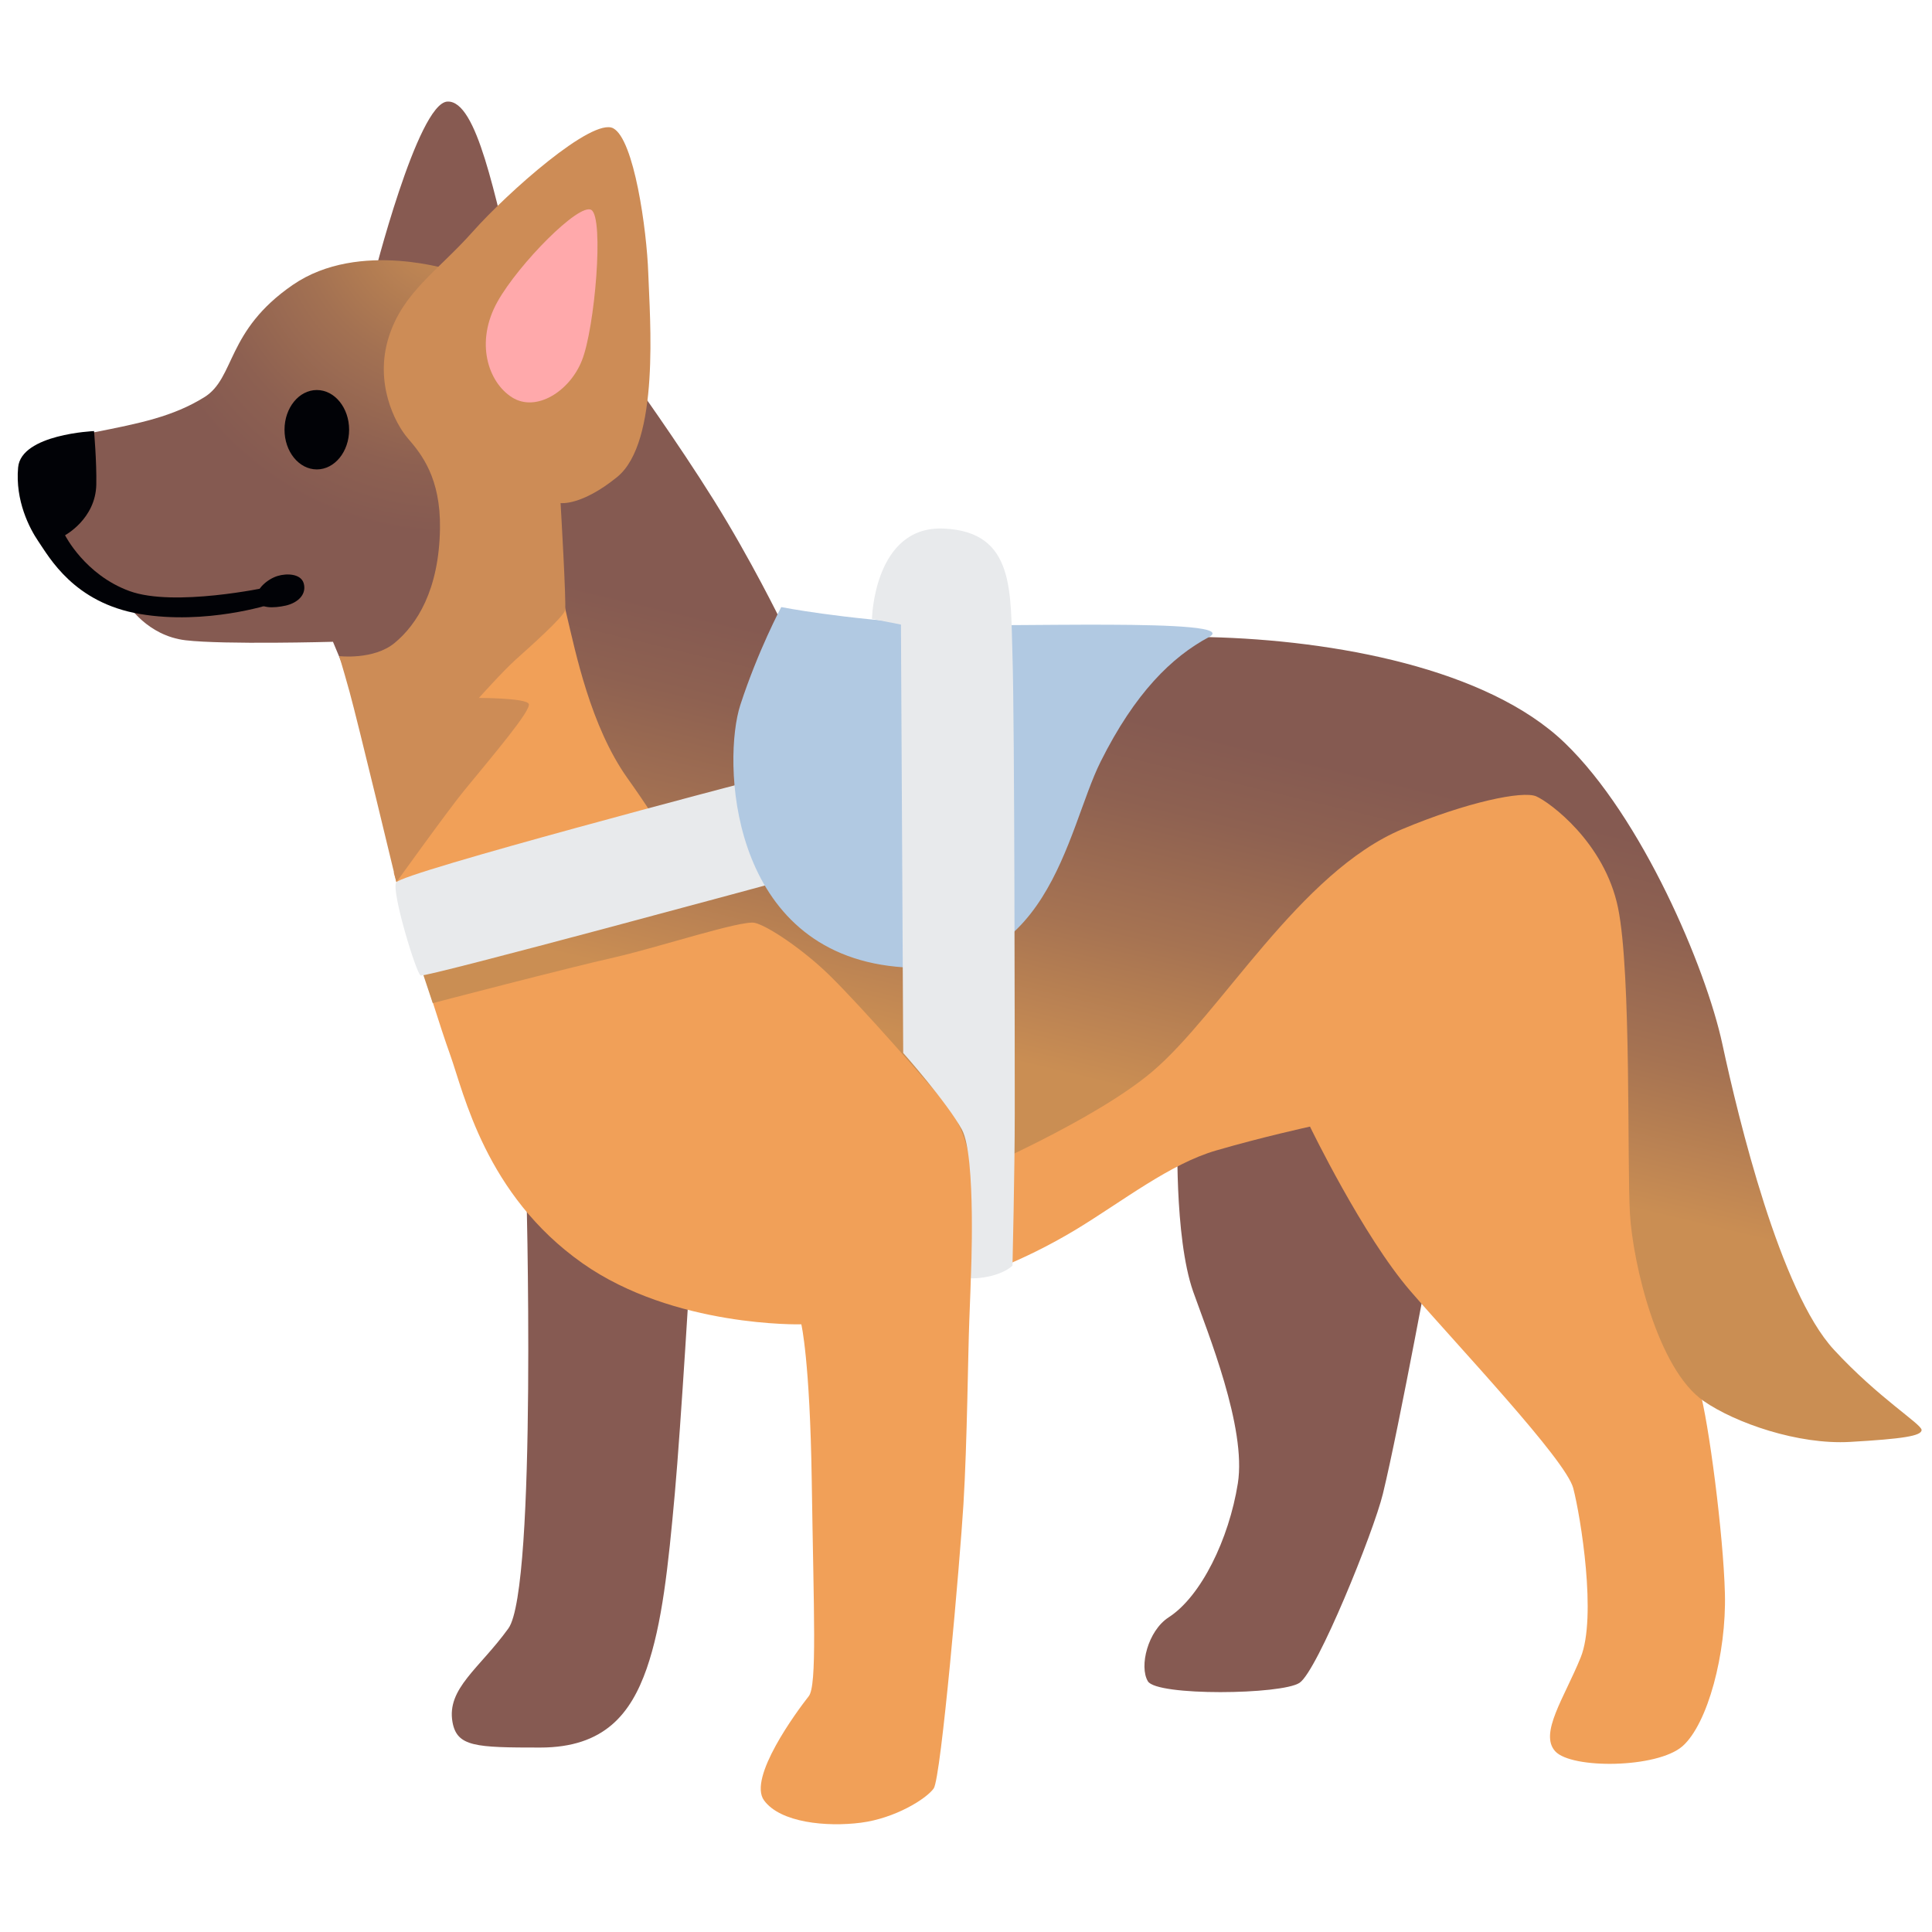
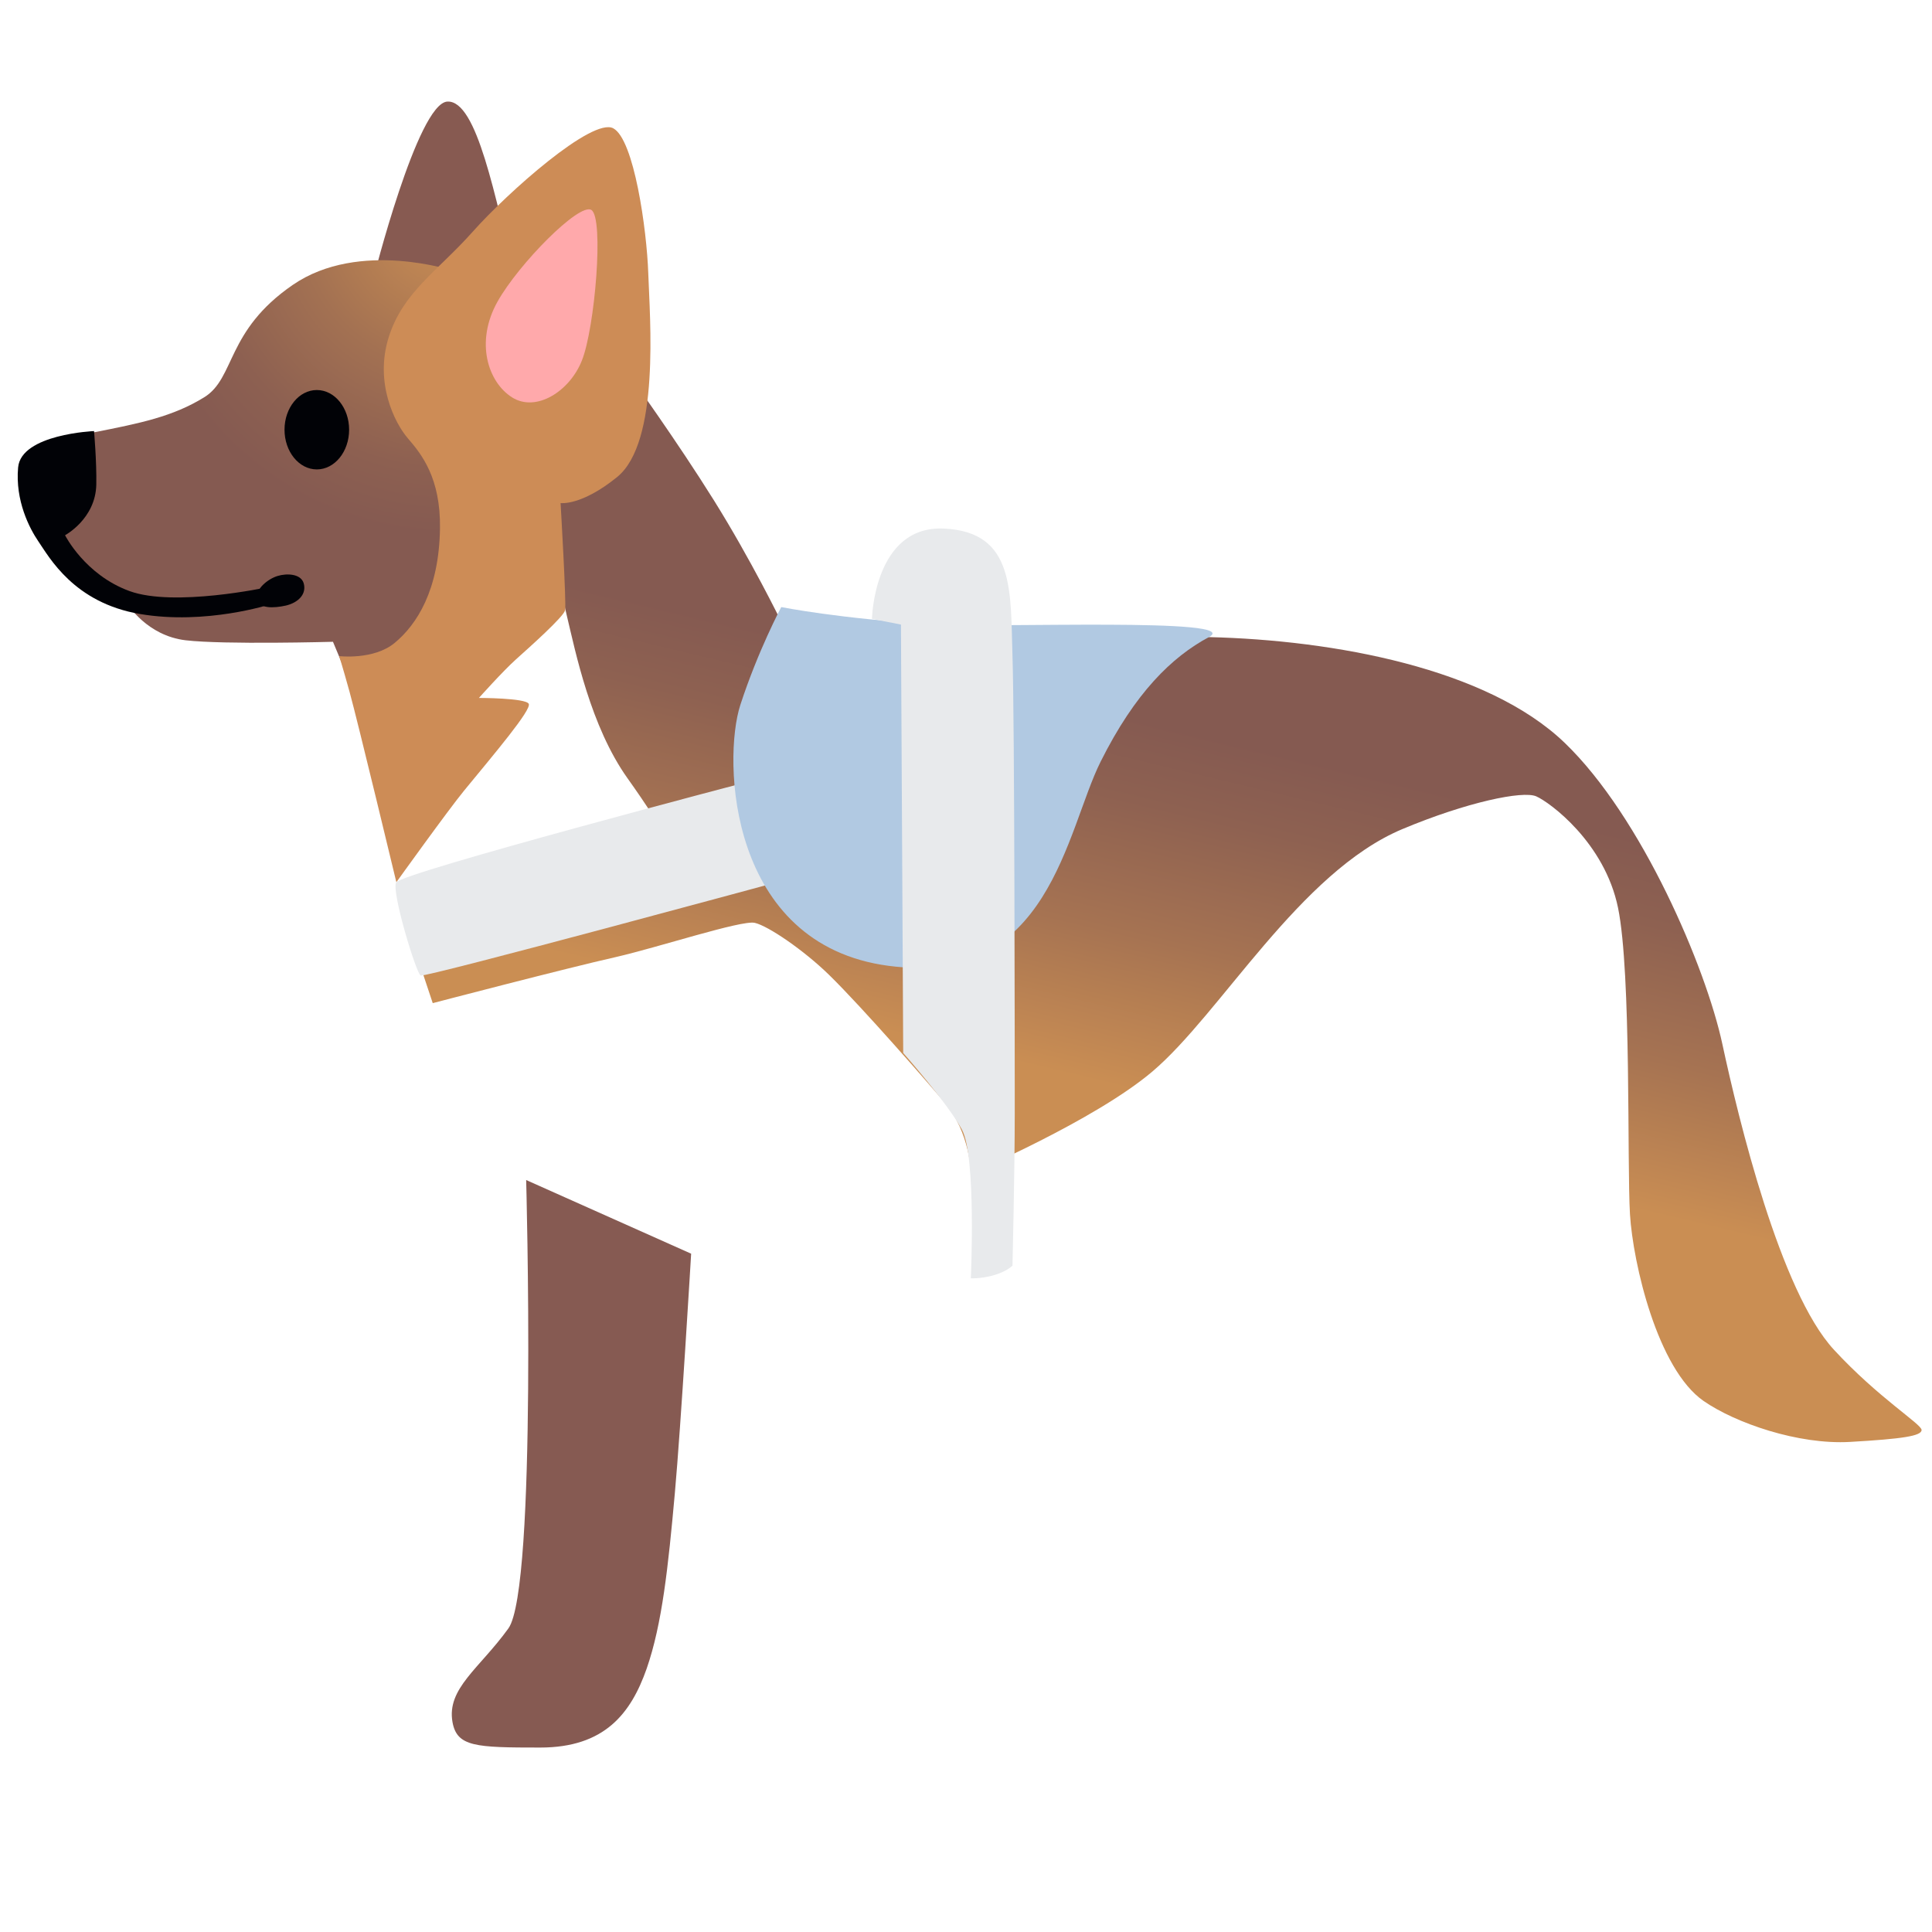
<svg xmlns="http://www.w3.org/2000/svg" viewBox="0 0 512 512" fill="none">
  <g clip-path="url(#clip0_805_5133)">
    <path d="M139.44 312.72C139.44 312.72 142.4 420.92 134.72 431.56C127.04 442.2 118.32 447.48 119.92 456.4C121.12 462.92 126.04 463.12 143.16 463.12C160.28 463.12 167.2 454.04 171.36 442.24C175.48 430.4 177.08 415.24 178.84 395.72C180.44 378.04 183.16 332.24 183.16 332.24L139.44 312.72Z" fill="#865A52" />
-     <path d="M312.08 299.12C312.08 299.12 311.08 327.68 316.2 342.28C320 353.04 330.4 378.36 328.04 393.12C325.68 407.92 318.28 423.08 309.72 428.6C304.2 432.16 301.84 441.6 304.2 445.56C306.56 449.52 339.68 449.12 344.4 445.96C349.12 442.8 364 406.04 366.48 395.88C370.8 378.16 380.28 326.52 380.28 326.52L365.32 276.44L312.08 299.12Z" fill="#865A52" />
-     <path d="M167.84 147.16L121.72 167.28L104.36 231.32C104.36 231.32 113.84 264.24 119.32 279.6C122.92 289.6 128.6 316.64 154.4 334.8C178.64 351.84 212.36 350.96 212.36 350.96C212.36 350.96 214.64 360.4 215.12 392.36C215.64 427.64 216.56 446.72 214.32 449.52C211.04 453.68 198.16 471.2 202.48 477.12C206.8 483.04 219.04 484.2 228.12 483.04C237.2 481.88 245.48 476.72 247.44 473.96C249.4 471.2 254.4 413.68 255.32 398.68C256.32 382.32 256.52 358.88 256.88 349.8C257.12 344.28 257.28 338.76 257.28 338.76C257.28 338.76 270 335 285.28 325.76C297.64 318.24 310.12 308.4 322.32 304.88C334.52 301.32 347.16 298.56 347.16 298.56C347.16 298.56 361.16 327.52 373.76 342.12C386.36 356.72 414.96 386.88 416.92 394.36C418.88 401.84 423.24 428.64 418.88 439.28C414.56 449.92 407.84 459.4 412.16 464.12C416.48 468.84 439.16 468.64 445.88 462.76C452.6 456.84 457.52 438.12 457.12 422.36C456.72 406.6 452.8 376.64 450.4 368.36C448 360.08 446.44 322.24 446.44 322.24L435.4 236.72L416.48 206.36L328.2 203.6L202.44 194.92L167.84 147.16Z" fill="#F1A058" />
    <path d="M98.84 74.24C98.84 74.24 110.64 27.32 118.56 26.92C126.44 26.52 131.16 52.16 136.68 74.24C139.56 85.8 98.84 74.24 98.84 74.24Z" fill="#875A51" />
    <path d="M257.32 310.96C257.32 310.96 290.08 296.96 305.4 283.96C323.52 268.6 344.44 231.12 371.64 219.72C388.72 212.56 403.56 209.48 407.12 211.04C410.68 212.6 425.24 223.24 428.8 240.6C432.36 257.96 431.16 308.8 431.96 321.8C432.76 334.8 439.24 362.8 451.48 371.28C459.84 377.08 476.52 382.92 490.32 382.12C504.12 381.32 509.24 380.56 509.24 378.96C509.24 377.4 497.8 370.48 486 357.68C471.8 342.32 460.76 296.76 456.44 276.68C452.12 256.56 435.16 216.56 414.64 196.84C394.12 177.12 353.56 169.64 320.44 168.84C299.08 168.32 243.56 180.68 243.56 180.68L206.92 164.52C206.92 164.52 199.04 148.36 189.2 132.6C179.36 116.84 167.12 99.88 167.12 99.88L143.08 125.88C143.08 125.88 147.8 153.08 150.16 162.92C152.52 172.76 156.48 192.48 166.32 206.28C176.16 220.08 182.48 231.52 182.48 231.52L111.52 256.36L114.68 265.84C114.68 265.84 150.16 256.56 163.16 253.64C174.36 251.08 196.48 243.8 200 244.56C203.56 245.36 213 251.8 219.72 258.36C228.8 267.24 246.36 287.48 250.28 292.08C257.12 300.12 257.32 310.96 257.32 310.96Z" fill="url(#paint0_linear_805_5133)" />
    <path d="M120.52 71.88C120.52 71.88 95.28 63.32 77.56 75.52C59.84 87.72 62.4 100.16 54.12 105.28C45.84 110.4 37.16 112.16 24.96 114.56C12.76 116.96 16.88 129.44 16.88 129.44C16.88 129.44 10.56 141.28 15.32 146.4C20.04 151.52 24.6 156.36 27.72 157.16C30.88 157.96 33.84 160.12 33.84 160.12C33.84 160.12 38.96 168.48 49.2 169.68C59.44 170.88 88.24 170.08 88.24 170.08L92.2 179.56L111.52 178.76C111.52 178.76 126.88 131.08 127.68 128.68C128.48 126.28 120.52 71.88 120.52 71.88Z" fill="url(#paint1_radial_805_5133)" />
    <path d="M104.56 170.4C110.44 165.56 116.36 156.4 116.6 140.04C116.8 126.64 111.68 120.32 108.12 116.2C104.56 112.08 99.24 101.4 103 89.4C106.76 77.4 116 71.84 125.28 61.4C134.56 50.96 157 31.04 162.52 34C168.04 36.96 171.4 60.8 171.8 72.44C172.2 84.36 174.96 117.2 163.52 126.44C154.04 134.12 148.56 133.32 148.56 133.32C148.56 133.32 150.12 159.92 149.76 161.72C149.36 163.48 140.28 171.56 136.76 174.72C133.24 177.88 126.92 184.96 126.92 184.96C126.92 184.96 139.32 184.96 140.12 186.52C140.92 188.08 131.04 199.72 122.96 209.56C118.64 214.84 105.04 233.8 105.04 233.8C105.04 233.8 94.8 191.16 92.64 183.36C90.68 176.28 89.88 173.88 89.88 173.88C89.88 173.88 99.04 174.96 104.56 170.4Z" fill="#CD8C56" />
    <path d="M83.96 124.4C88.688 124.4 92.52 119.69 92.52 113.88C92.52 108.07 88.688 103.36 83.96 103.36C79.232 103.36 75.4 108.07 75.4 113.88C75.4 119.69 79.232 124.4 83.96 124.4Z" fill="#010206" />
    <path d="M17.24 141.84C17.24 141.84 25.32 137.52 25.52 128.44C25.64 122.32 24.92 114.24 24.92 114.24C24.92 114.24 5.6 115.04 4.8 123.88C4 132.72 7.84 140.04 10.12 143.4C13.08 147.72 19.6 159.76 37.12 162.72C54.64 165.68 71.6 160.16 71.6 160.16L70.8 155.64C70.8 155.64 46.16 160.96 34.32 156.64C22.48 152.32 17.24 141.84 17.24 141.84Z" fill="#010206" />
    <path d="M80.48 154.56C81.32 157.48 79 159.72 75.76 160.48C72.52 161.2 68.52 161.36 68.08 158.72C67.64 156.08 71.04 153.4 73.56 152.64C76.04 151.88 79.72 152.04 80.48 154.56Z" fill="#010206" />
    <path d="M156.72 55.64C153.52 53.64 137.48 69.92 131.88 79.88C125.8 90.68 129.36 101.32 135.72 105.32C142.08 109.32 150.96 103.72 154.2 95.56C157.64 87 160.12 57.76 156.72 55.64Z" fill="#FFA9AB" />
    <path d="M199.36 206.88C199.36 206.88 106.12 231.32 104.96 233.88C103.76 236.44 110.28 257.92 111.48 258.52C112.68 259.12 207.84 233.28 207.84 233.28L199.36 206.88Z" fill="#E8EAEC" />
    <path d="M247.44 165.48C263.68 166.44 330.12 163.6 320.36 168.84C310.6 174.08 300.84 183.52 291.68 201.84C282.52 220.16 278.08 261.56 235.52 255.96C192.96 250.36 191.48 201.28 196.2 186.8C200.92 172.32 207.04 160.88 207.04 160.88C207.04 160.88 222.6 164 247.44 165.48Z" fill="#B1C9E2" />
    <path d="M250.2 140.08C269.08 140.96 267.76 156.92 268.32 173.8C268.88 190.68 268.92 279.64 268.92 295C268.92 310.36 268.32 335.4 268.32 335.4C268.32 335.4 266.76 337.08 262.88 338.08C259.56 338.92 257.28 338.76 257.28 338.76C257.28 338.76 258.76 306.44 254.92 299.36C251.08 292.28 239.36 279.04 239.36 279.04L238.76 165.52L231.08 164C231.08 164 231.6 139.16 250.2 140.08Z" fill="#E8EAEC" />
  </g>
  <defs>
    <linearGradient id="paint0_linear_805_5133" x1="304.192" y1="343.4" x2="350.996" y2="147.084" gradientUnits="userSpaceOnUse">
      <stop offset="0.258" stop-color="#CA8E53" />
      <stop offset="0.456" stop-color="#A67352" />
      <stop offset="0.628" stop-color="#8E6151" />
      <stop offset="0.734" stop-color="#855A51" />
    </linearGradient>
    <radialGradient id="paint1_radial_805_5133" cx="0" cy="0" r="1" gradientUnits="userSpaceOnUse" gradientTransform="translate(119.044 58.248) scale(98.496 98.496)">
      <stop offset="0.037" stop-color="#CA8E53" />
      <stop offset="0.067" stop-color="#C68B53" />
      <stop offset="0.4" stop-color="#A37152" />
      <stop offset="0.672" stop-color="#8D6051" />
      <stop offset="0.847" stop-color="#855A51" />
    </radialGradient>
  </defs>
</svg>